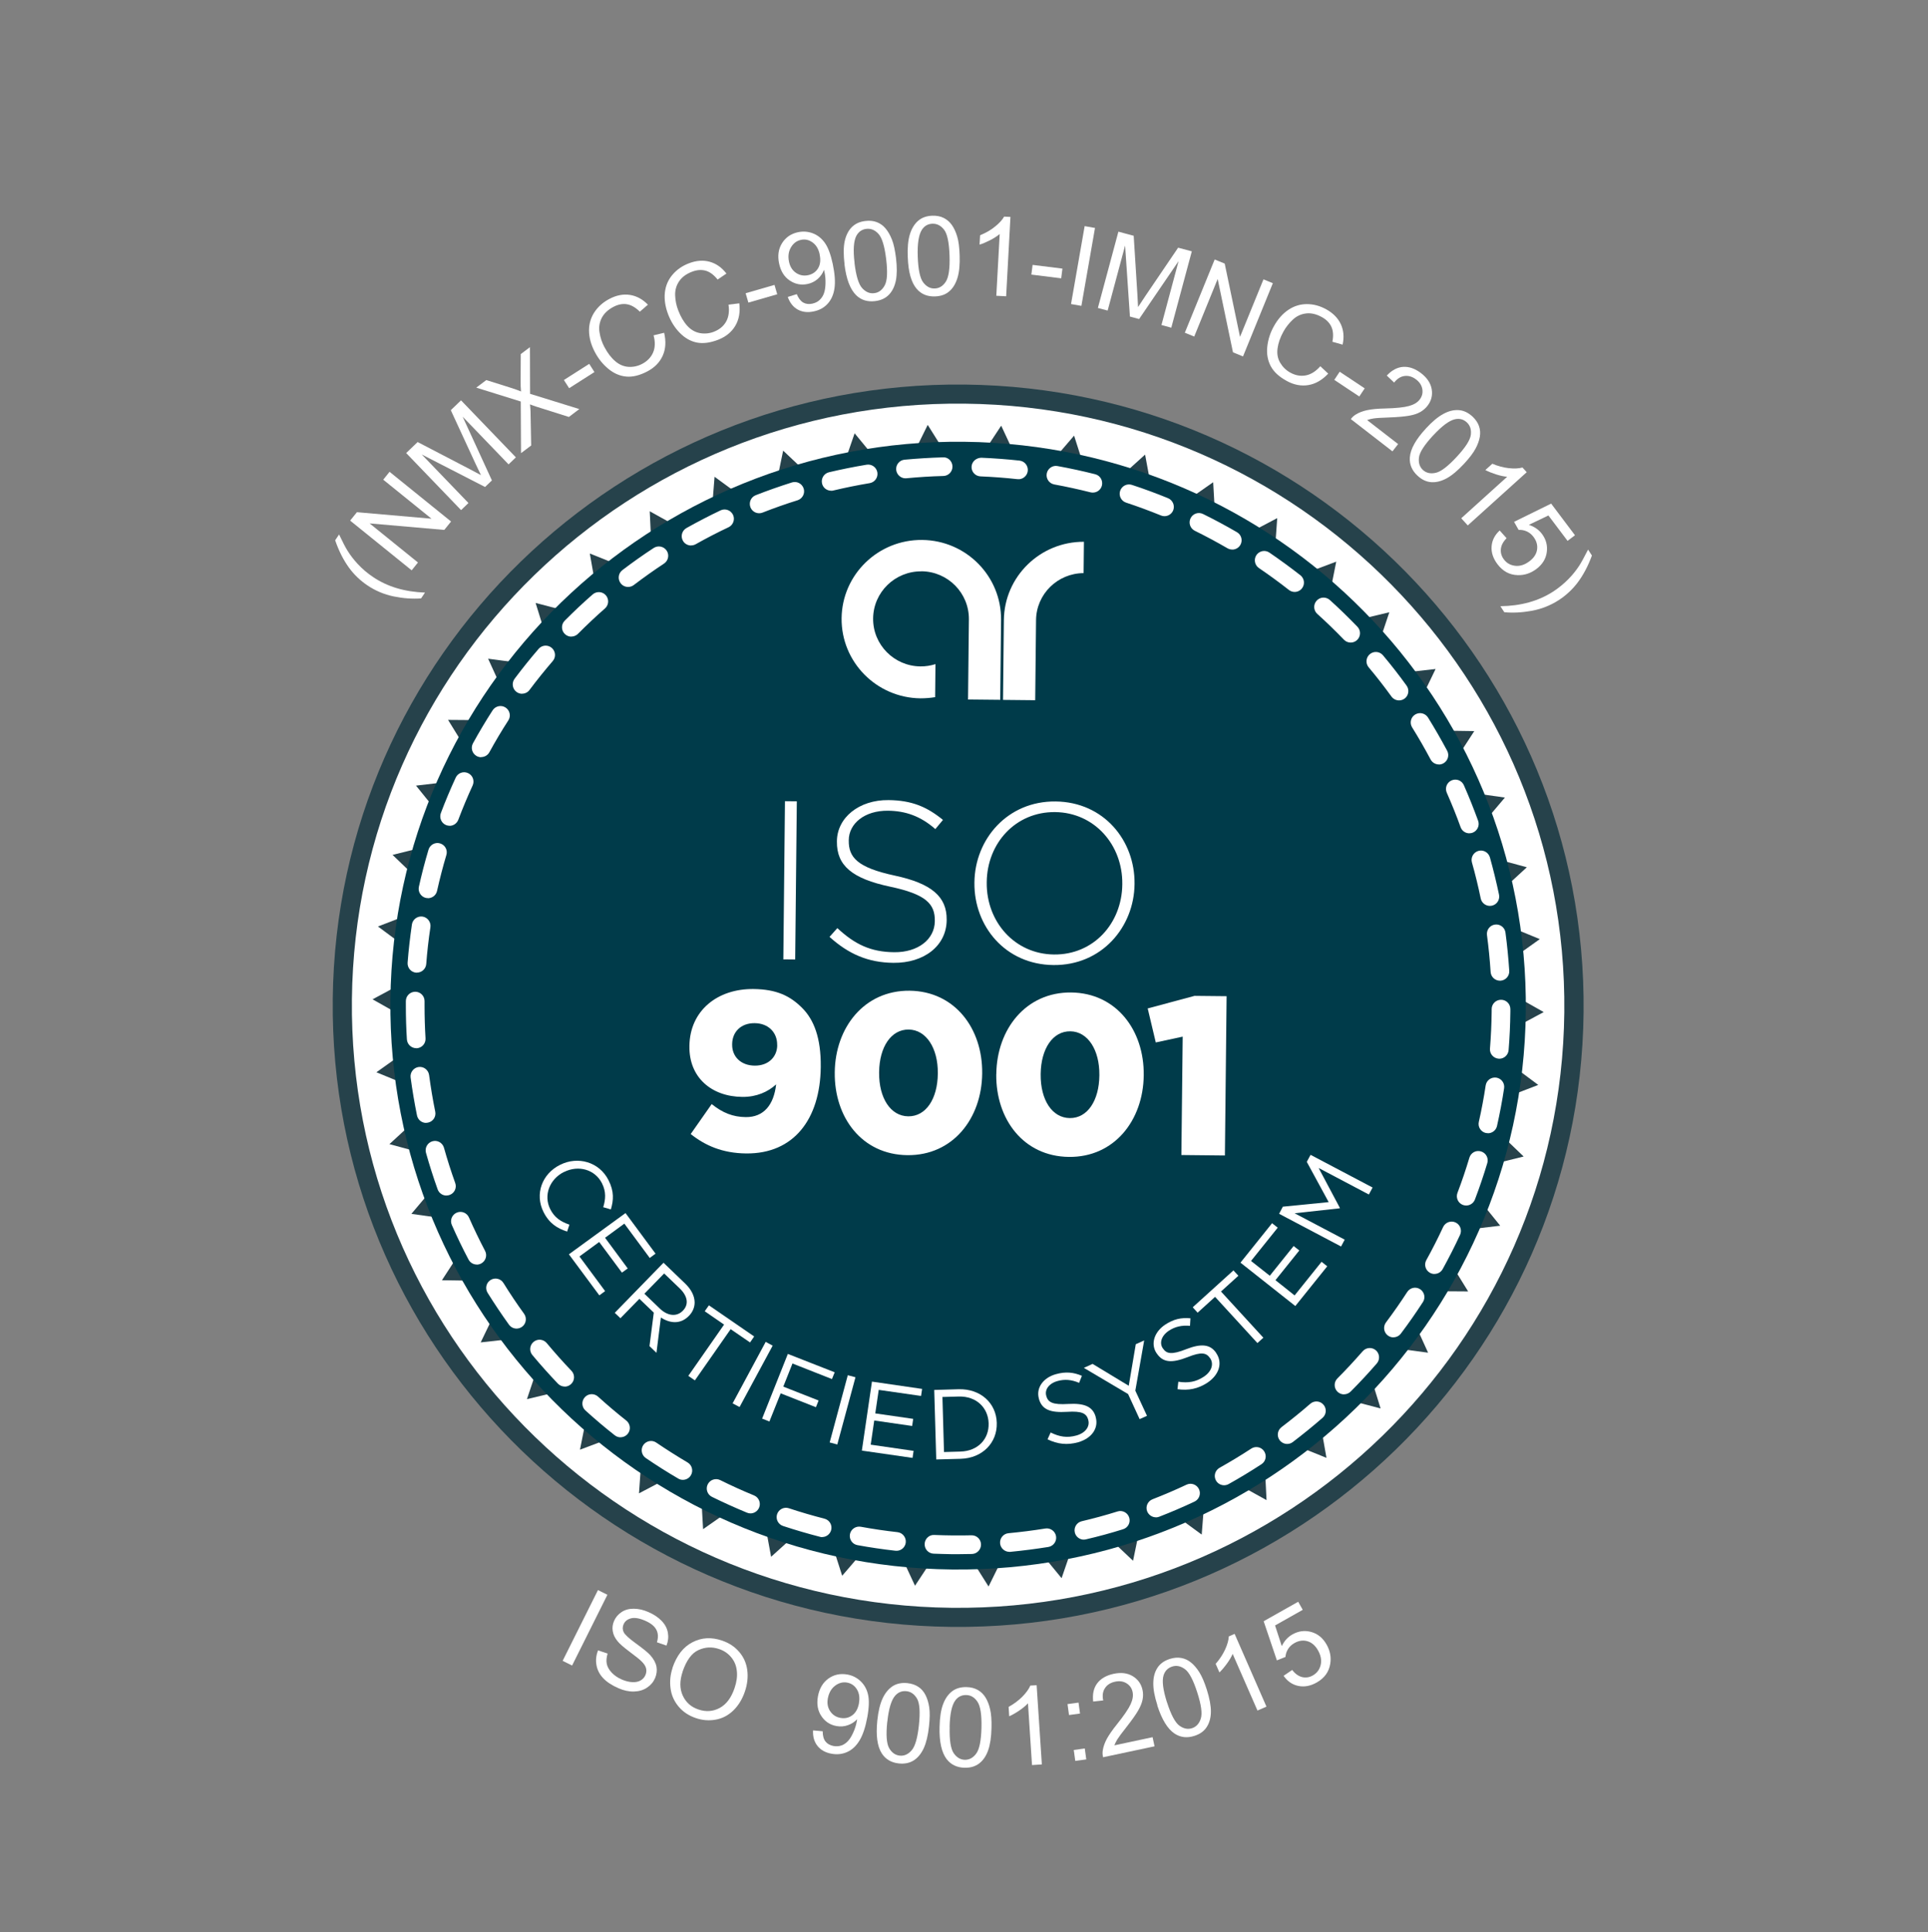
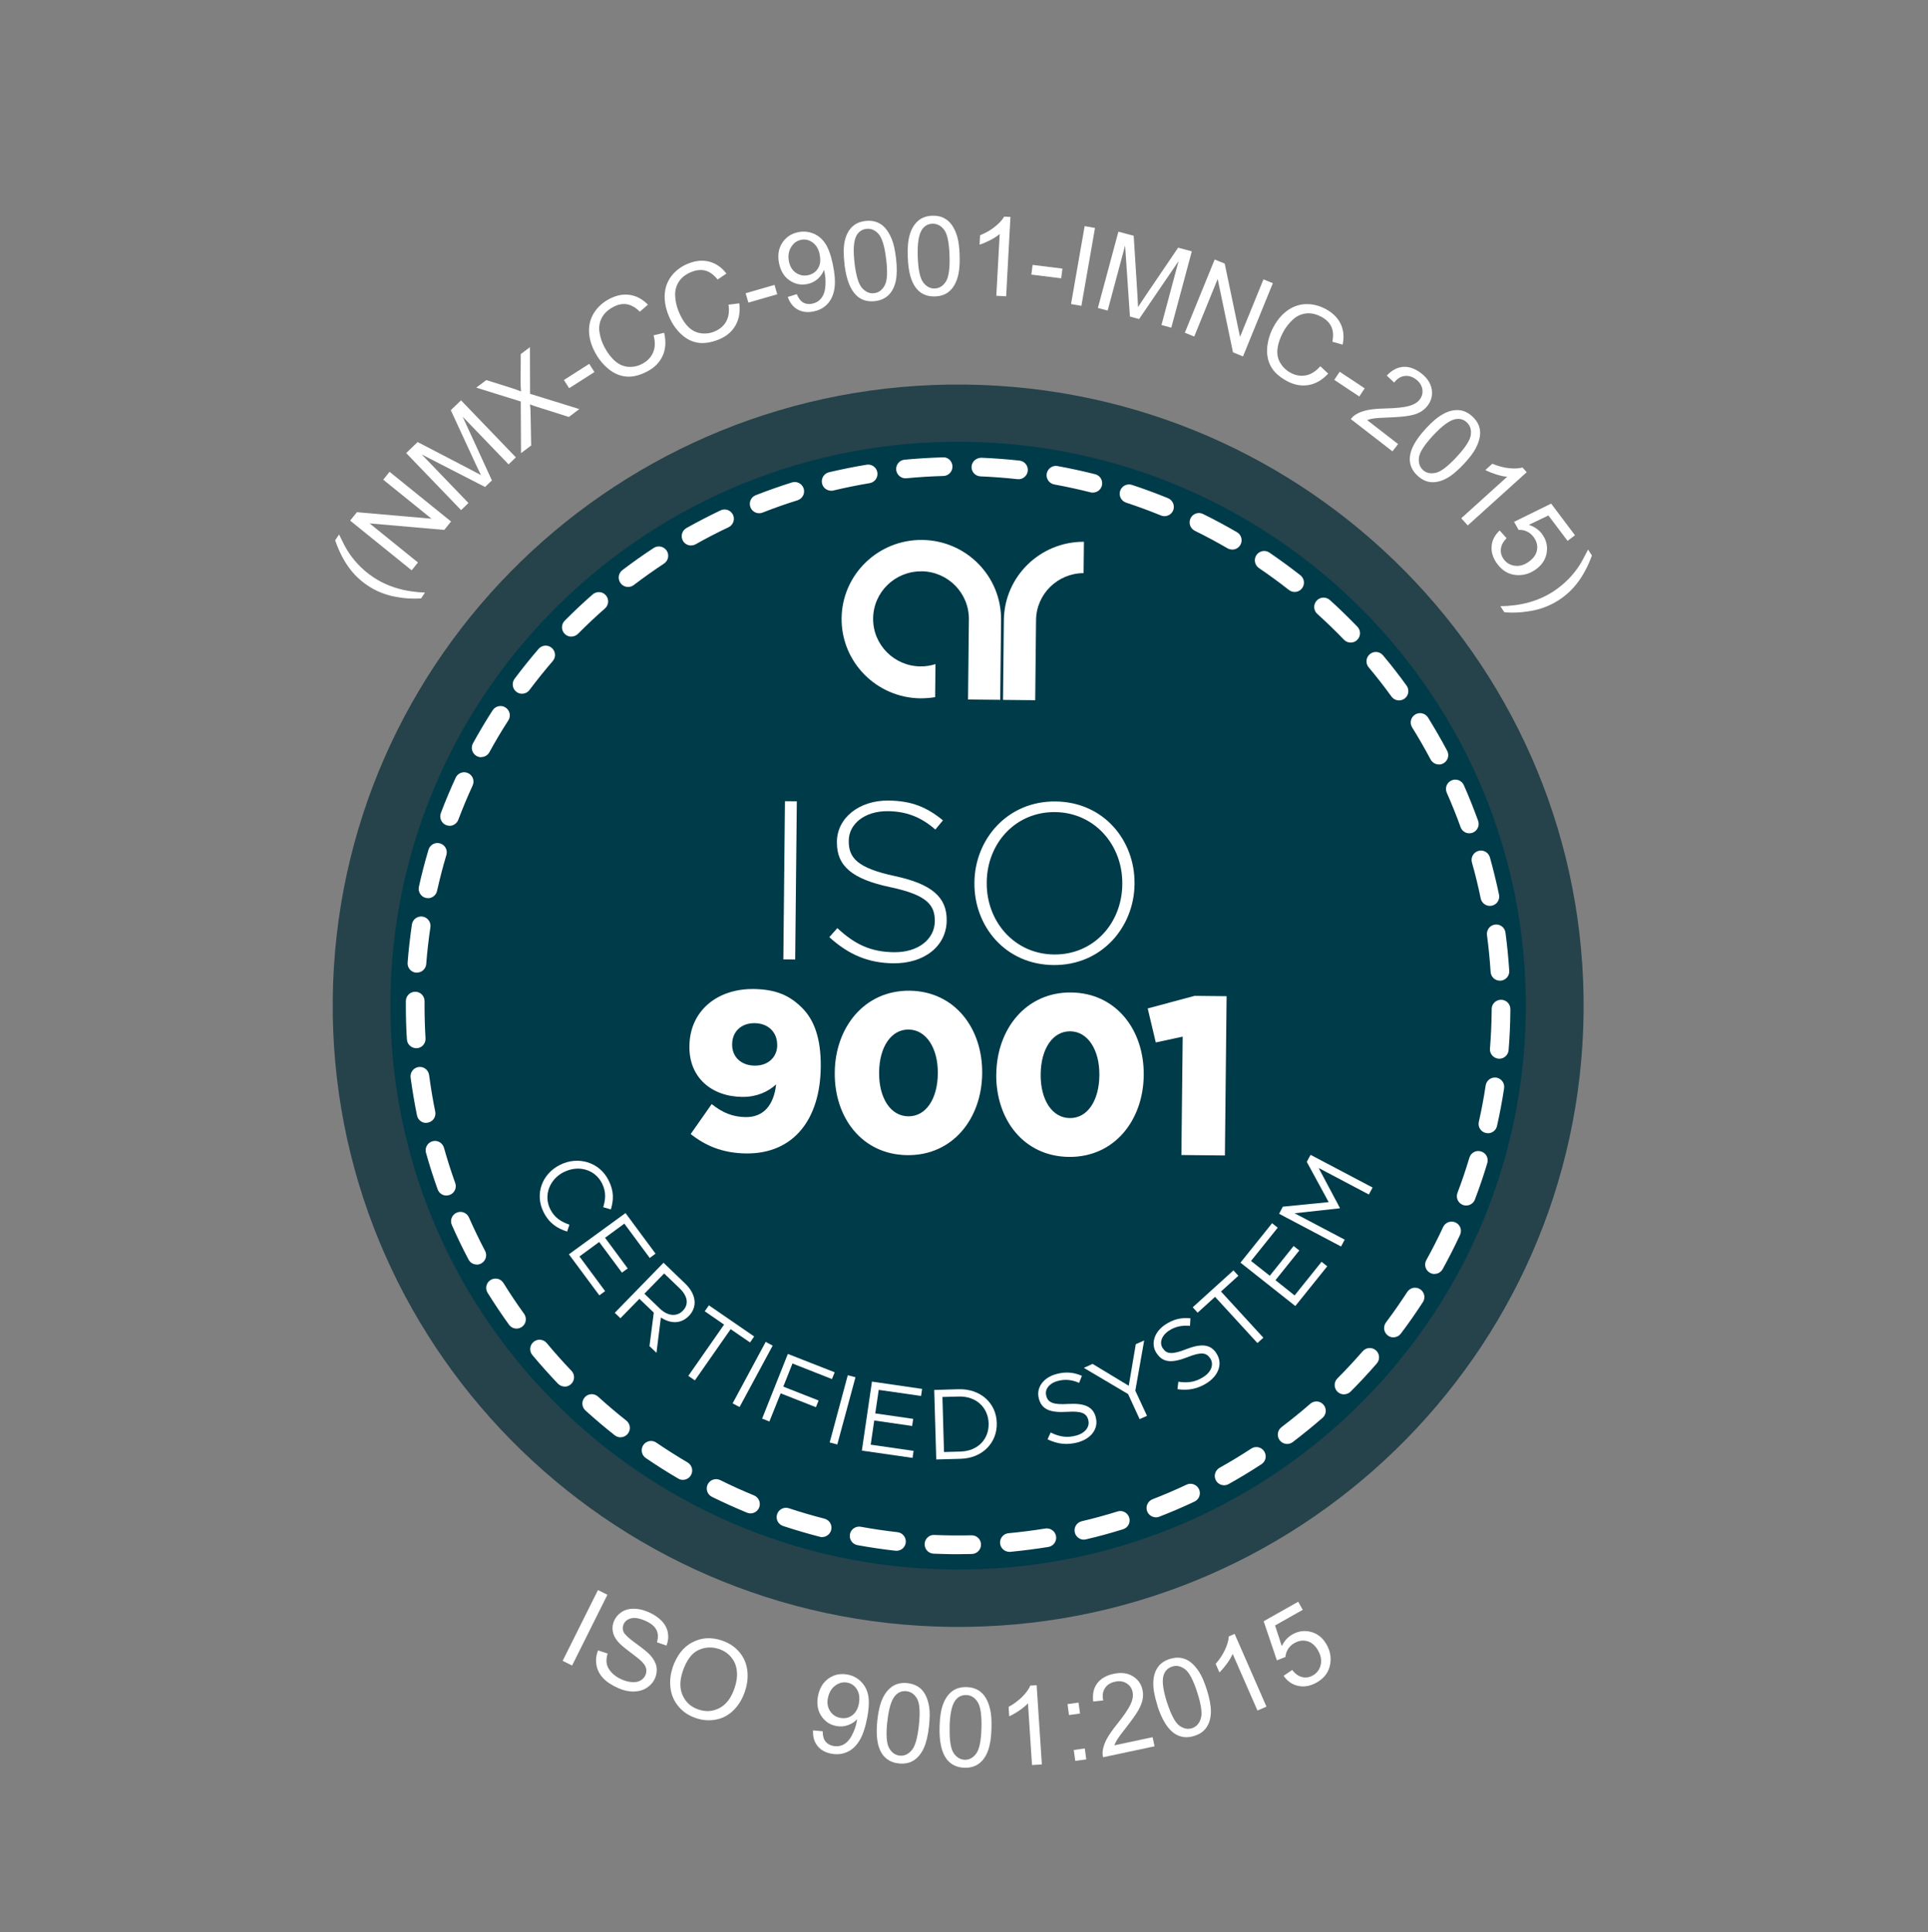
<svg xmlns="http://www.w3.org/2000/svg" id="Capa_1" viewBox="0 0 295.96 296.57">
  <rect x="0" y="0" width="295.96" height="296.57" fill="#808080" stroke="none" />
  <defs>
    <style>.cls-1{fill:#fff;}.cls-2{fill:#26424b;}.cls-3{fill:#003b4a;}</style>
  </defs>
  <path class="cls-2" d="M243.09,155.42c-.57,52.65-44.02,94.87-97.05,94.3-53.03-.58-95.54-43.74-94.96-96.39.57-52.66,44.02-94.88,97.04-94.3,53.03.58,95.54,43.74,94.97,96.39" />
-   <path class="cls-1" d="M240.13,155.39c-.56,51.04-42.67,91.96-94.06,91.4-51.39-.56-92.61-42.39-92.05-93.43.56-51.04,42.67-91.96,94.07-91.4,51.39.56,92.6,42.39,92.04,93.43" />
  <polygon class="cls-2" points="147.95 74.03 153.69 65.34 158.09 74.77 164.88 66.87 168.04 76.77 175.78 69.78 177.67 80 186.23 74.02 186.82 84.39 196.06 79.53 195.33 89.89 205.12 86.21 203.09 96.41 213.27 93.98 209.97 103.84 220.37 102.69 215.85 112.07 226.31 112.22 220.64 120.96 231.01 122.42 224.28 130.38 234.38 133.12 226.71 140.18 236.37 144.15 227.87 150.21 236.97 155.35 227.76 160.29 236.13 166.53 226.38 170.29 233.89 177.52 223.74 180.03 230.29 188.14 219.9 189.37 225.37 198.23 214.91 198.16 219.22 207.63 208.85 206.26 211.93 216.19 201.82 213.54 203.62 223.77 193.91 219.88 194.42 230.26 185.28 225.2 184.47 235.55 176.04 229.39 173.93 239.57 166.35 232.4 162.96 242.24 156.35 234.19 151.75 243.52 146.2 234.71 140.46 243.4 136.07 233.97 129.28 241.87 126.11 231.96 118.37 238.96 116.48 228.74 107.93 234.72 107.34 224.35 98.09 229.22 98.82 218.84 89.03 222.52 91.06 212.33 80.89 214.76 84.19 204.9 73.79 206.05 78.31 196.67 67.84 196.51 73.51 187.78 63.15 186.32 69.87 178.35 59.78 175.62 67.45 168.56 57.78 164.59 66.29 158.53 57.19 153.39 66.4 148.44 58.02 142.21 67.78 138.45 60.26 131.22 70.41 128.7 63.86 120.59 74.25 119.37 68.78 110.5 79.25 110.58 74.93 101.11 85.3 102.48 82.22 92.55 92.34 95.2 90.54 84.96 100.23 88.86 99.74 78.48 108.87 83.54 109.69 73.18 118.11 79.35 120.22 69.17 127.81 76.34 131.19 66.51 137.81 74.55 142.41 65.22 147.95 74.03" />
  <path class="cls-3" d="M234.22,155.32c-.52,47.8-39.96,86.12-88.09,85.59-48.13-.52-86.72-39.7-86.2-87.5.52-47.8,39.96-86.12,88.09-85.6,48.13.53,86.73,39.7,86.2,87.5" />
  <path class="cls-1" d="M147.11,238.56h-.96c-.95-.02-1.89-.04-2.84-.08-.79-.03-1.4-.7-1.37-1.5.03-.79.7-1.43,1.5-1.37.91.04,1.82.06,2.74.07h.92c.68,0,1.36,0,2.03-.02h.03c.78,0,1.42.62,1.43,1.4.02.79-.61,1.45-1.4,1.47-.7.02-1.4.02-2.1.03ZM154.95,238.2c-.73,0-1.36-.56-1.43-1.3-.07-.79.51-1.49,1.29-1.56,1.89-.18,3.79-.42,5.65-.72.77-.13,1.52.4,1.65,1.18.13.78-.4,1.52-1.18,1.65-1.93.31-3.89.56-5.84.75-.05,0-.09,0-.14,0ZM137.61,238.03c-.05,0-.11,0-.16,0-1.96-.22-3.92-.51-5.83-.86-.78-.14-1.29-.89-1.15-1.67.14-.78.9-1.29,1.67-1.15,1.85.34,3.74.62,5.63.83.79.09,1.35.8,1.27,1.59-.08.73-.7,1.27-1.42,1.27ZM166.38,236.33c-.65,0-1.24-.45-1.39-1.11-.18-.77.3-1.54,1.07-1.72,1.83-.43,3.68-.93,5.49-1.5.75-.24,1.56.19,1.79.94.24.76-.19,1.56-.94,1.79-1.88.59-3.79,1.11-5.69,1.55-.11.03-.22.04-.33.04ZM126.22,235.94c-.12,0-.24-.01-.36-.05-1.91-.49-3.81-1.05-5.66-1.66-.75-.25-1.16-1.06-.91-1.81.25-.75,1.06-1.16,1.81-.91,1.78.59,3.62,1.13,5.46,1.6.77.2,1.23.98,1.03,1.74-.17.65-.75,1.08-1.39,1.08ZM177.44,232.9c-.57,0-1.11-.35-1.34-.91-.29-.74.08-1.57.82-1.86,1.77-.69,3.53-1.44,5.22-2.24.71-.34,1.57-.03,1.91.69s.03,1.57-.69,1.91c-1.76.83-3.58,1.61-5.41,2.32-.17.07-.35.1-.52.1ZM115.22,232.3c-.18,0-.37-.03-.55-.11-1.82-.75-3.63-1.57-5.38-2.43-.71-.35-1-1.21-.65-1.92.35-.71,1.21-1,1.92-.65,1.69.84,3.43,1.63,5.19,2.35.73.3,1.08,1.14.78,1.87-.23.55-.76.89-1.33.89ZM187.91,227.98c-.5,0-.99-.26-1.25-.73-.39-.69-.14-1.56.55-1.95,1.64-.92,3.28-1.91,4.87-2.95.66-.43,1.55-.25,1.98.42s.25,1.55-.42,1.98c-1.64,1.07-3.33,2.1-5.04,3.05-.22.12-.46.18-.7.18ZM104.83,227.15c-.25,0-.5-.06-.72-.2-1.68-.98-3.35-2.04-4.98-3.15-.65-.45-.82-1.34-.38-1.99.45-.65,1.34-.83,1.99-.38,1.58,1.07,3.2,2.1,4.81,3.05.68.4.91,1.28.51,1.96-.27.46-.75.71-1.24.71ZM197.59,221.64c-.43,0-.86-.2-1.15-.57-.48-.63-.35-1.53.28-2.01,1.51-1.15,3-2.35,4.42-3.59.6-.52,1.5-.46,2.02.14.52.6.46,1.5-.14,2.02-1.47,1.28-3.01,2.53-4.57,3.72-.26.2-.56.29-.87.29ZM95.26,220.62c-.31,0-.62-.1-.89-.31-1.54-1.21-3.05-2.49-4.5-3.81-.59-.53-.63-1.44-.1-2.03.53-.59,1.44-.63,2.03-.1,1.4,1.27,2.86,2.51,4.34,3.68.62.49.73,1.39.24,2.01-.28.36-.7.55-1.13.55ZM206.31,214.03c-.37,0-.73-.14-1.01-.42-.56-.56-.56-1.47,0-2.03,1.33-1.33,2.63-2.74,3.88-4.17.52-.6,1.43-.66,2.02-.15.6.52.66,1.43.15,2.02-1.29,1.49-2.64,2.94-4.02,4.32-.28.28-.65.42-1.01.42ZM86.69,212.83c-.38,0-.75-.15-1.04-.44-1.36-1.43-2.68-2.9-3.93-4.4-.51-.61-.42-1.51.19-2.02.61-.51,1.51-.42,2.02.19,1.2,1.44,2.47,2.87,3.79,4.25.55.57.53,1.48-.05,2.03-.28.27-.63.4-.99.4ZM213.9,205.28c-.3,0-.6-.09-.86-.29-.63-.47-.76-1.37-.28-2.01,1.13-1.51,2.23-3.08,3.26-4.67.43-.66,1.31-.86,1.98-.42.66.43.86,1.32.42,1.98-1.07,1.65-2.2,3.27-3.38,4.83-.28.37-.71.57-1.15.57ZM79.29,203.93c-.44,0-.88-.21-1.16-.6-1.14-1.58-2.24-3.23-3.28-4.89-.42-.67-.21-1.56.46-1.97.68-.42,1.56-.21,1.97.46,1,1.61,2.06,3.2,3.17,4.73.46.64.32,1.54-.32,2-.25.18-.55.27-.84.27ZM220.2,195.55c-.23,0-.47-.06-.69-.18-.69-.38-.95-1.26-.56-1.95.92-1.66,1.79-3.37,2.58-5.08.34-.72,1.19-1.03,1.9-.7.72.33,1.03,1.18.7,1.9-.82,1.77-1.72,3.54-2.67,5.26-.26.47-.75.74-1.26.74ZM73.19,194.1c-.52,0-1.01-.28-1.27-.77-.92-1.74-1.78-3.52-2.56-5.3-.32-.72.01-1.57.74-1.89.73-.32,1.57.01,1.89.74.76,1.72,1.59,3.44,2.47,5.12.37.7.1,1.57-.6,1.94-.21.11-.44.17-.67.17ZM225.07,185.04c-.17,0-.34-.03-.51-.09-.74-.28-1.11-1.11-.83-1.85.68-1.78,1.29-3.59,1.83-5.4.23-.76,1.02-1.2,1.79-.96.76.23,1.19,1.03.96,1.79-.56,1.87-1.2,3.75-1.9,5.59-.22.57-.76.92-1.34.92ZM68.53,183.51c-.59,0-1.14-.36-1.35-.95-.66-1.84-1.26-3.73-1.79-5.61-.21-.76.23-1.55.99-1.77.76-.22,1.55.23,1.77.99.51,1.82,1.09,3.64,1.73,5.42.27.74-.12,1.57-.87,1.83-.16.06-.32.08-.48.08ZM228.41,173.94c-.1,0-.21-.01-.32-.03-.77-.17-1.26-.94-1.08-1.71.42-1.85.77-3.73,1.05-5.59.12-.78.84-1.31,1.63-1.2.78.12,1.32.85,1.2,1.63-.29,1.93-.66,3.88-1.09,5.79-.15.67-.74,1.12-1.4,1.12ZM65.41,172.36c-.67,0-1.26-.47-1.4-1.15-.39-1.92-.72-3.88-.98-5.82-.1-.78.45-1.5,1.23-1.61.78-.11,1.5.45,1.61,1.24.25,1.87.56,3.76.94,5.61.16.78-.34,1.53-1.12,1.69-.1.02-.19.03-.29.03ZM230.15,162.5s-.08,0-.12,0c-.79-.07-1.38-.76-1.31-1.55.15-1.87.24-3.78.26-5.68v-.38c0-.79.64-1.43,1.44-1.43s1.43.64,1.43,1.43v.42c-.02,1.96-.11,3.94-.27,5.88-.06.75-.69,1.32-1.43,1.32ZM63.89,160.89c-.75,0-1.38-.59-1.43-1.35-.11-1.72-.16-3.45-.16-5.16v-.73c.01-.79.65-1.42,1.44-1.42h.01c.79,0,1.43.65,1.42,1.45v.71c0,1.65.05,3.33.15,4.99.05.79-.55,1.47-1.34,1.52-.03,0-.06,0-.09,0ZM230.25,150.53c-.75,0-1.38-.58-1.43-1.34-.12-1.89-.31-3.79-.56-5.66-.1-.79.45-1.51,1.23-1.61.78-.11,1.51.44,1.61,1.23.26,1.94.45,3.91.58,5.86.05.79-.55,1.47-1.34,1.52-.03,0-.06,0-.09,0ZM64,149.3s-.08,0-.11,0c-.79-.06-1.38-.75-1.32-1.54.15-1.95.38-3.92.66-5.86.12-.78.85-1.32,1.63-1.21.78.12,1.32.85,1.21,1.63-.28,1.87-.5,3.77-.64,5.65-.06.75-.69,1.32-1.43,1.32ZM228.7,139.05c-.66,0-1.26-.47-1.4-1.14-.38-1.84-.83-3.7-1.35-5.53-.21-.76.23-1.55.99-1.77.75-.22,1.55.23,1.77.99.53,1.9,1,3.82,1.4,5.73.16.78-.34,1.53-1.11,1.69-.1.02-.2.03-.29.03ZM65.7,137.86c-.1,0-.21-.01-.31-.03-.77-.17-1.26-.94-1.09-1.71.42-1.91.92-3.83,1.48-5.7.23-.76,1.03-1.19,1.78-.96.76.23,1.19,1.02.96,1.78-.54,1.81-1.02,3.67-1.43,5.51-.15.67-.74,1.12-1.4,1.12ZM225.56,127.91c-.59,0-1.14-.36-1.35-.95-.64-1.78-1.36-3.56-2.12-5.28-.32-.72,0-1.57.73-1.89.72-.32,1.57,0,1.89.73.79,1.78,1.52,3.62,2.19,5.46.27.74-.12,1.57-.86,1.84-.16.06-.33.08-.49.08ZM69.02,126.75c-.17,0-.34-.03-.51-.09-.74-.28-1.11-1.11-.84-1.85.69-1.83,1.46-3.66,2.28-5.44.33-.72,1.18-1.04,1.9-.7.72.33,1.03,1.18.7,1.9-.79,1.72-1.53,3.49-2.2,5.26-.22.57-.76.93-1.34.93ZM220.88,117.34c-.52,0-1.01-.28-1.27-.76-.89-1.67-1.84-3.33-2.84-4.93-.42-.67-.21-1.56.46-1.97.68-.42,1.56-.21,1.98.46,1.03,1.66,2.02,3.38,2.94,5.1.37.7.1,1.57-.6,1.94-.21.11-.44.17-.67.17ZM73.86,116.23c-.23,0-.47-.06-.69-.18-.69-.38-.95-1.25-.57-1.95.94-1.71,1.95-3.41,3.02-5.07.43-.66,1.32-.86,1.98-.43.67.43.86,1.32.43,1.98-1.03,1.59-2.01,3.24-2.91,4.89-.26.47-.75.74-1.26.74ZM214.76,107.51c-.44,0-.88-.21-1.16-.59-1.11-1.53-2.28-3.04-3.5-4.49-.51-.61-.43-1.51.18-2.02.61-.51,1.51-.43,2.02.18,1.26,1.5,2.48,3.07,3.62,4.65.46.64.32,1.54-.32,2-.25.18-.55.27-.84.27ZM80.14,106.49c-.3,0-.6-.09-.86-.29-.63-.47-.76-1.37-.29-2.01,1.18-1.57,2.42-3.12,3.69-4.59.51-.6,1.42-.67,2.02-.15.6.52.67,1.42.15,2.02-1.23,1.43-2.43,2.92-3.57,4.44-.28.38-.71.57-1.15.57ZM207.33,98.63c-.38,0-.75-.15-1.03-.44-1.32-1.37-2.69-2.7-4.09-3.96-.59-.53-.63-1.44-.1-2.03.53-.59,1.44-.63,2.03-.1,1.45,1.31,2.87,2.69,4.23,4.1.55.57.53,1.48-.04,2.03-.28.27-.64.4-.99.4ZM87.7,97.72c-.37,0-.73-.14-1.01-.42-.56-.56-.56-1.47,0-2.03,1.38-1.39,2.82-2.75,4.29-4.03.6-.52,1.5-.46,2.02.13.52.6.46,1.5-.13,2.02-1.42,1.24-2.81,2.56-4.15,3.9-.28.28-.65.42-1.02.42ZM198.74,90.86c-.31,0-.62-.1-.89-.31-1.49-1.17-3.04-2.3-4.6-3.36-.65-.44-.82-1.34-.38-1.99.45-.65,1.33-.83,1.99-.38,1.61,1.1,3.21,2.27,4.76,3.48.62.49.73,1.39.24,2.01-.28.36-.7.55-1.13.55ZM96.41,90.09c-.43,0-.86-.19-1.14-.57-.48-.63-.36-1.53.27-2.01,1.55-1.18,3.17-2.33,4.81-3.4.66-.43,1.55-.25,1.99.41.44.66.25,1.55-.41,1.99-1.58,1.04-3.14,2.15-4.64,3.29-.26.2-.56.29-.87.29ZM189.15,84.35c-.24,0-.49-.06-.72-.19-1.64-.95-3.33-1.86-5.02-2.69-.71-.35-1-1.21-.65-1.92.35-.71,1.2-1.01,1.92-.65,1.75.86,3.5,1.8,5.2,2.79.69.4.92,1.28.52,1.96-.27.46-.75.71-1.24.71ZM106.08,83.73c-.5,0-.99-.26-1.25-.73-.39-.69-.14-1.56.55-1.95,1.71-.96,3.47-1.87,5.23-2.71.72-.34,1.57-.03,1.91.68s.03,1.57-.68,1.91c-1.7.8-3.4,1.68-5.05,2.61-.22.12-.46.18-.7.18ZM178.75,79.23c-.18,0-.36-.03-.54-.11-1.75-.71-3.55-1.38-5.35-1.97-.75-.25-1.16-1.06-.91-1.81.25-.75,1.05-1.16,1.81-.91,1.87.61,3.73,1.3,5.54,2.04.73.3,1.08,1.14.79,1.87-.23.55-.76.89-1.33.89ZM116.53,78.78c-.57,0-1.11-.35-1.33-.91-.29-.74.07-1.57.81-1.86,1.82-.71,3.69-1.37,5.56-1.96.76-.24,1.56.19,1.8.94s-.19,1.56-.94,1.8c-1.81.56-3.61,1.2-5.37,1.89-.17.07-.35.1-.52.1ZM167.75,75.61c-.12,0-.24-.01-.35-.04-1.83-.46-3.7-.87-5.56-1.21-.78-.14-1.3-.89-1.16-1.67.14-.78.91-1.31,1.67-1.15,1.92.35,3.86.77,5.76,1.25.77.19,1.23.97,1.04,1.74-.16.65-.75,1.08-1.39,1.08ZM127.58,75.32c-.65,0-1.24-.44-1.39-1.1-.18-.77.29-1.54,1.06-1.73,1.91-.45,3.85-.84,5.78-1.16.78-.13,1.52.4,1.65,1.18.13.78-.4,1.52-1.18,1.65-1.86.31-3.74.69-5.58,1.13-.11.03-.22.04-.33.04ZM156.35,73.55c-.05,0-.11,0-.16,0-1.87-.21-3.78-.35-5.68-.43-.79-.03-1.41-.7-1.37-1.49s.72-1.35,1.49-1.37c1.96.08,3.94.23,5.87.44.79.09,1.35.79,1.27,1.58-.08.73-.7,1.28-1.42,1.28ZM139,73.42c-.73,0-1.35-.56-1.43-1.3-.07-.79.5-1.49,1.29-1.56,1.94-.18,3.92-.3,5.88-.36.8-.06,1.45.6,1.47,1.39.02.79-.6,1.45-1.39,1.47-1.9.05-3.81.17-5.68.35-.05,0-.09,0-.14,0Z" />
  <rect class="cls-1" x="109.14" y="134.23" width="24.28" height="1.82" transform="translate(-15.1 255.01) rotate(-89.41)" />
-   <path class="cls-1" d="M127.34,143.8l1.2-1.34c2.67,2.49,5.13,3.67,8.72,3.7,3.67.04,6.21-1.98,6.24-4.75v-.07c.03-2.57-1.32-4.07-6.86-5.24-5.85-1.24-8.21-3.25-8.17-6.92v-.07c.04-3.61,3.39-6.35,7.93-6.3,3.56.04,5.89,1.03,8.35,3.04l-1.17,1.41c-2.28-2-4.58-2.79-7.27-2.82-3.6-.04-6,1.98-6.02,4.51v.06c-.03,2.57,1.28,4.15,7.07,5.39,5.65,1.21,8,3.24,7.96,6.78v.07c-.04,3.92-3.46,6.59-8.18,6.54-3.91-.04-6.9-1.36-9.81-3.99" />
+   <path class="cls-1" d="M127.34,143.8l1.2-1.34c2.67,2.49,5.13,3.67,8.72,3.7,3.67.04,6.21-1.98,6.24-4.75c.03-2.57-1.32-4.07-6.86-5.24-5.85-1.24-8.21-3.25-8.17-6.92v-.07c.04-3.61,3.39-6.35,7.93-6.3,3.56.04,5.89,1.03,8.35,3.04l-1.17,1.41c-2.28-2-4.58-2.79-7.27-2.82-3.6-.04-6,1.98-6.02,4.51v.06c-.03,2.57,1.28,4.15,7.07,5.39,5.65,1.21,8,3.24,7.96,6.78v.07c-.04,3.92-3.46,6.59-8.18,6.54-3.91-.04-6.9-1.36-9.81-3.99" />
  <path class="cls-1" d="M149.58,135.51v-.07c.07-6.62,5.06-12.5,12.46-12.42,7.4.08,12.19,5.99,12.12,12.62t0,.07c-.07,6.62-5.06,12.5-12.46,12.42-7.41-.08-12.19-5.99-12.12-12.62M172.28,135.76v-.07c.07-6-4.28-10.98-10.32-11.04-6.04-.06-10.43,4.75-10.49,10.75v.07c-.07,6,4.28,10.98,10.32,11.04,6.04.07,10.42-4.74,10.49-10.74" />
  <path class="cls-1" d="M106.02,174.08l3.23-4.61c1.66,1.34,3.26,1.98,5.22,2,2.79.03,4.32-1.9,4.67-5.02-1.27,1.16-3.02,1.94-5.19,1.92-4.75-.05-8.18-3-8.12-7.75v-.07c.06-5.38,4.25-8.8,9.84-8.74,3.56.04,5.65,1.07,7.48,2.92,1.76,1.76,2.89,4.55,2.84,9.02v.07c-.09,7.94-4.13,13.31-11.46,13.23-3.63-.04-6.27-1.21-8.49-2.97M119.3,160.45v-.07c.02-1.87-1.32-3.31-3.45-3.33-2.13-.02-3.44,1.35-3.46,3.22v.07c-.02,1.84,1.33,3.21,3.46,3.23,2.13.02,3.44-1.36,3.46-3.12" />
  <path class="cls-1" d="M128.14,164.64v-.07c.08-6.87,4.54-12.57,11.49-12.5,6.95.08,11.22,5.81,11.14,12.68v.06c-.08,6.87-4.5,12.58-11.49,12.5-6.99-.08-11.22-5.81-11.14-12.68M143.96,164.81v-.07c.04-3.85-1.78-6.68-4.47-6.71s-4.5,2.66-4.54,6.54v.07c-.04,3.89,1.75,6.68,4.47,6.71,2.73.03,4.5-2.69,4.54-6.54" />
  <path class="cls-1" d="M152.94,164.91v-.07c.08-6.87,4.54-12.57,11.49-12.5,6.95.08,11.22,5.81,11.14,12.68v.06c-.08,6.87-4.51,12.58-11.49,12.5-6.99-.08-11.22-5.81-11.15-12.68M168.76,165.08v-.07c.04-3.85-1.77-6.68-4.46-6.71s-4.5,2.66-4.55,6.54v.07c-.04,3.89,1.74,6.68,4.47,6.71,2.72.03,4.5-2.69,4.54-6.54" />
  <polygon class="cls-1" points="181.55 159.12 177.42 160.01 176.18 154.79 183.37 152.86 188.29 152.91 188.03 177.36 181.35 177.29 181.55 159.12" />
  <path class="cls-1" d="M141.46,87.69c4.06.04,7.31,3.35,7.27,7.38l-.13,12.3,4.94.05.13-12.25c.07-6.72-5.35-12.22-12.11-12.29-6.76-.07-12.3,5.31-12.37,12.02-.07,6.71,5.35,12.21,12.1,12.29.77,0,1.53-.06,2.26-.18l.05-5.07c-.73.23-1.5.36-2.31.35-4.05-.04-7.31-3.35-7.26-7.37.04-4.03,3.37-7.26,7.42-7.22" />
  <path class="cls-1" d="M166.39,83.16c-6.72-.03-12.22,5.33-12.29,12.02l-.13,12.25,4.94.05.13-12.3c.04-3.99,3.3-7.19,7.3-7.21l.05-4.81Z" />
  <path class="cls-1" d="M85.96,178.81l.03-.02c2.72-1.36,6-.45,7.42,2.36.88,1.73.78,3.08.36,4.49l-1.17-.34c.36-1.19.47-2.36-.19-3.67-1.07-2.12-3.6-2.84-5.81-1.74h-.03c-2.22,1.12-3.16,3.59-2.11,5.7.66,1.31,1.61,1.92,2.95,2.39l-.35,1.06c-1.52-.49-2.74-1.25-3.62-2.99-1.39-2.76-.23-5.88,2.53-7.25" />
  <polygon class="cls-1" points="96.02 186.2 100.63 192.43 99.74 193.09 95.84 187.82 92.88 189.99 96.36 194.7 95.47 195.34 91.98 190.64 88.95 192.86 92.89 198.18 92 198.83 87.33 192.53 96.02 186.2" />
  <path class="cls-1" d="M101.86,193.83l3.32,3.19c.95.91,1.44,1.93,1.45,2.87.01.73-.28,1.49-.88,2.09l-.02.02c-1.24,1.27-2.85,1.17-4.28.23l-.68,5.42-1.07-1.03.66-5.14-.02-.02-2.19-2.1-2.91,2.98-.87-.83,7.48-7.68ZM101.29,200.86c1.16,1.12,2.56,1.32,3.53.33l.02-.02c.92-.95.74-2.21-.5-3.41l-2.39-2.29-3.03,3.11,2.37,2.28Z" />
  <polygon class="cls-1" points="111.15 203.32 108.18 201.27 108.82 200.36 115.77 205.14 115.14 206.06 112.16 204.02 106.67 211.88 105.66 211.19 111.15 203.32" />
  <polygon class="cls-1" points="117.54 205.97 118.61 206.55 113.53 215.97 112.46 215.41 117.54 205.97" />
  <polygon class="cls-1" points="120.94 207.82 128.13 210.64 127.71 211.68 121.65 209.29 120.24 212.84 125.66 214.97 125.25 216 119.84 213.87 118.11 218.19 116.99 217.75 120.94 207.82" />
  <polygon class="cls-1" points="130.14 211.09 131.32 211.4 128.53 221.72 127.36 221.41 130.14 211.09" />
  <polygon class="cls-1" points="133.85 212.07 141.55 213.19 141.39 214.27 134.89 213.34 134.36 216.95 140.18 217.79 140.02 218.88 134.2 218.04 133.66 221.75 140.24 222.7 140.08 223.78 132.3 222.66 133.85 212.07" />
  <path class="cls-1" d="M143.42,213.35l3.73-.11c3.38-.09,5.78,2.14,5.86,5.15v.03c.09,3.01-2.18,5.41-5.56,5.5l-3.73.1-.31-10.67ZM147.43,222.81c2.72-.08,4.4-1.95,4.33-4.32v-.03c-.07-2.36-1.86-4.17-4.58-4.1l-2.51.07.24,8.45,2.52-.07Z" />
  <path class="cls-1" d="M160.8,220.94l.48-1.06c1.36.67,2.53.86,3.96.46,1.39-.39,2.1-1.38,1.81-2.39v-.04c-.28-.95-.95-1.35-3.25-1.2-2.53.15-3.84-.31-4.32-1.99v-.03c-.47-1.62.63-3.21,2.6-3.76,1.51-.42,2.71-.3,4,.25l-.43,1.08c-1.18-.51-2.24-.58-3.31-.28-1.35.37-2,1.35-1.73,2.27v.03c.28.97.97,1.37,3.38,1.22,2.45-.14,3.75.39,4.2,1.96v.03c.51,1.76-.65,3.32-2.7,3.89-1.64.46-3.15.3-4.7-.46" />
  <polygon class="cls-1" points="173.17 213.98 166.38 209.96 167.72 209.35 173.27 212.71 174.35 206.33 175.64 205.75 174.28 213.46 176.07 217.32 174.94 217.83 173.17 213.98" />
  <path class="cls-1" d="M180.75,213.24l.13-1.15c1.49.22,2.67.05,3.91-.77,1.2-.79,1.57-1.95.98-2.83l-.02-.02c-.56-.83-1.32-1.01-3.46-.15-2.36.91-3.75.88-4.73-.59l-.02-.02c-.94-1.4-.38-3.25,1.32-4.38,1.3-.86,2.48-1.11,3.88-.98l-.07,1.16c-1.28-.12-2.31.14-3.23.74-1.17.77-1.49,1.9-.95,2.7l.02.02c.56.84,1.34,1.01,3.59.12,2.28-.89,3.69-.77,4.6.59v.02c1.04,1.52.42,3.36-1.36,4.54-1.42.93-2.9,1.24-4.61.99" />
  <polygon class="cls-1" points="186.52 199.06 183.84 201.49 183.09 200.66 189.34 195 190.1 195.82 187.43 198.24 193.93 205.33 193.02 206.15 186.52 199.06" />
  <polygon class="cls-1" points="190.42 193.81 195.27 187.76 196.14 188.44 192.04 193.55 194.92 195.82 198.58 191.26 199.45 191.94 195.79 196.5 198.73 198.84 202.87 193.68 203.74 194.37 198.84 200.47 190.42 193.81" />
  <polygon class="cls-1" points="196.35 186.31 196.92 185.22 203.96 184.52 200.6 178.34 201.18 177.26 210.7 182.28 210.13 183.35 202.42 179.28 205.68 185.41 205.65 185.47 198.73 186.23 206.42 190.28 205.86 191.33 196.35 186.31" />
  <path class="cls-1" d="M86.37,254.93l5.42-10.86,1.45.72-5.42,10.86-1.45-.72Z" />
  <path class="cls-1" d="M91.82,253.33l1.45.48c-.17.59-.22,1.11-.13,1.57.09.46.34.91.76,1.36.42.44.94.8,1.58,1.07.57.24,1.1.37,1.61.39.51.02.93-.07,1.26-.27.34-.2.58-.47.73-.82.15-.35.18-.7.09-1.05-.09-.35-.33-.71-.73-1.09-.25-.25-.84-.72-1.76-1.41s-1.55-1.23-1.87-1.63c-.42-.51-.67-1.03-.75-1.56-.09-.53-.02-1.05.2-1.56.24-.56.63-1.02,1.16-1.37.53-.35,1.16-.52,1.89-.51.73.01,1.47.18,2.22.51.83.36,1.51.81,2.03,1.35.52.54.84,1.14.96,1.81.12.66.05,1.33-.21,1.99l-1.47-.51c.23-.74.2-1.38-.09-1.93-.29-.55-.86-1.01-1.72-1.38-.9-.39-1.62-.51-2.18-.36-.55.15-.93.45-1.13.92-.17.4-.17.79.01,1.18.17.38.81.97,1.9,1.76,1.09.79,1.82,1.38,2.18,1.78.52.58.84,1.17.96,1.76.11.59.04,1.19-.22,1.79-.26.59-.67,1.08-1.24,1.45-.57.38-1.24.57-2,.59-.77.02-1.55-.15-2.35-.5-1.02-.44-1.8-.95-2.36-1.54-.56-.59-.91-1.26-1.04-2.02-.14-.76-.05-1.52.25-2.27Z" />
  <path class="cls-1" d="M103.22,256.03c.65-1.91,1.67-3.23,3.07-3.95,1.4-.73,2.91-.82,4.55-.26,1.07.36,1.95.94,2.63,1.74.69.8,1.1,1.73,1.24,2.79.14,1.06.02,2.17-.37,3.31-.4,1.17-.99,2.13-1.77,2.89-.79.76-1.69,1.23-2.72,1.41s-2.05.1-3.05-.25c-1.09-.37-1.97-.96-2.65-1.78-.68-.82-1.09-1.75-1.22-2.8-.14-1.06-.03-2.09.31-3.1ZM104.79,256.59c-.47,1.39-.47,2.6.01,3.66.48,1.05,1.28,1.77,2.42,2.15,1.15.39,2.24.31,3.26-.24,1.02-.55,1.78-1.57,2.28-3.05.32-.94.44-1.8.35-2.61-.08-.81-.36-1.5-.85-2.1-.48-.59-1.1-1.02-1.87-1.28-1.09-.37-2.14-.32-3.18.16-1.03.47-1.84,1.58-2.43,3.31Z" />
  <path class="cls-1" d="M124.85,265.61l1.44.13c0,.68.14,1.21.43,1.57.28.36.69.59,1.22.69.45.08.87.05,1.25-.09.38-.14.71-.37.99-.68.28-.3.55-.74.8-1.3.26-.56.44-1.14.55-1.75.01-.06.03-.16.04-.29-.38.42-.85.72-1.42.92-.57.2-1.15.24-1.74.13-1-.18-1.77-.69-2.33-1.54-.56-.84-.73-1.85-.52-3.02.22-1.21.76-2.12,1.61-2.73.85-.61,1.82-.81,2.9-.62.78.14,1.46.48,2.03,1.02.57.54.96,1.22,1.15,2.06.19.83.16,1.98-.11,3.45-.28,1.52-.67,2.71-1.17,3.55-.5.84-1.12,1.44-1.87,1.79-.75.35-1.56.45-2.45.29-.94-.17-1.66-.57-2.16-1.2-.5-.63-.73-1.42-.68-2.39ZM131.85,261.44c.15-.84.05-1.55-.31-2.13-.36-.58-.86-.92-1.49-1.04-.66-.12-1.28.04-1.86.48-.58.44-.95,1.09-1.11,1.94-.14.76-.02,1.42.36,1.98.38.56.9.9,1.58,1.02.68.12,1.29-.01,1.82-.41s.87-1.01,1.02-1.86Z" />
  <path class="cls-1" d="M134.67,264.11c.15-1.43.42-2.56.81-3.4s.9-1.46,1.53-1.88c.63-.41,1.39-.57,2.28-.48.65.07,1.21.26,1.68.57.47.31.83.73,1.1,1.26.27.53.46,1.15.57,1.88.11.72.1,1.69-.03,2.88-.15,1.42-.42,2.54-.8,3.38-.39.84-.89,1.47-1.53,1.88-.63.41-1.4.57-2.29.48-1.17-.12-2.05-.64-2.63-1.54-.7-1.09-.92-2.77-.69-5.03ZM136.2,264.28c-.21,1.98-.11,3.33.28,4.03.4.71.94,1.09,1.63,1.17.69.07,1.3-.2,1.83-.81.54-.61.91-1.9,1.12-3.88.21-1.99.12-3.33-.28-4.04-.4-.7-.95-1.09-1.64-1.16-.69-.07-1.26.16-1.73.69-.59.68-.99,2.01-1.2,3.99Z" />
  <path class="cls-1" d="M144.23,265.06c.03-1.44.21-2.59.53-3.45s.78-1.53,1.37-1.99c.6-.46,1.34-.68,2.23-.66.66.01,1.23.16,1.72.43.49.27.89.66,1.2,1.16.31.5.55,1.11.71,1.82.17.71.24,1.67.21,2.87-.03,1.42-.21,2.57-.52,3.44s-.77,1.54-1.37,2c-.6.46-1.35.68-2.24.66-1.18-.03-2.09-.47-2.75-1.32-.78-1.03-1.15-2.68-1.09-4.96ZM145.78,265.1c-.05,1.99.16,3.32.61,3.99.46.67,1.03,1.01,1.71,1.03.69.01,1.28-.3,1.76-.96.48-.65.75-1.97.8-3.96.05-2-.16-3.33-.62-4-.45-.67-1.03-1.01-1.73-1.02-.69-.01-1.25.26-1.67.83-.53.73-.83,2.09-.87,4.08Z" />
  <path class="cls-1" d="M159.92,270.83l-1.5.1-.62-9.48c-.34.37-.79.74-1.35,1.12-.56.38-1.07.67-1.53.87l-.09-1.44c.81-.45,1.51-.97,2.1-1.56.59-.6,1-1.17,1.23-1.71l.97-.06.8,12.16Z" />
  <path class="cls-1" d="M164.1,263.25l-.23-1.68,1.69-.23.23,1.68-1.69.23ZM165.06,270.29l-.23-1.68,1.69-.23.23,1.68-1.69.23Z" />
  <path class="cls-1" d="M176.93,266.65l.3,1.4-7.9,1.68c-.09-.35-.1-.7-.05-1.05.09-.58.3-1.17.63-1.79.34-.61.85-1.35,1.54-2.21,1.07-1.33,1.77-2.36,2.1-3.07.33-.71.43-1.35.31-1.9-.12-.58-.43-1.02-.93-1.33-.5-.31-1.08-.39-1.75-.25-.71.15-1.23.48-1.56.99-.34.51-.43,1.14-.27,1.89l-1.54.17c-.13-1.14.07-2.07.62-2.8.55-.73,1.4-1.22,2.53-1.46,1.15-.24,2.12-.12,2.93.37.8.49,1.31,1.2,1.5,2.14.1.48.1.96,0,1.46-.1.5-.32,1.05-.67,1.66-.35.61-.95,1.46-1.82,2.57-.73.92-1.18,1.54-1.38,1.86-.19.32-.35.62-.45.92l5.86-1.25Z" />
  <path class="cls-1" d="M177.67,261.76c-.44-1.37-.65-2.51-.63-3.44.01-.92.23-1.7.64-2.33.41-.63,1.04-1.08,1.89-1.35.63-.2,1.21-.25,1.76-.15.55.1,1.06.33,1.51.71.46.37.88.87,1.27,1.49.39.62.77,1.5,1.14,2.65.43,1.36.64,2.5.63,3.42-.01.92-.23,1.7-.64,2.33-.41.64-1.04,1.09-1.9,1.36-1.12.36-2.13.24-3.03-.35-1.08-.72-1.96-2.16-2.66-4.33ZM179.14,261.29c.61,1.9,1.24,3.09,1.88,3.57.65.48,1.3.62,1.96.41.65-.21,1.11-.7,1.35-1.48.25-.78.07-2.11-.54-4-.61-1.9-1.24-3.1-1.89-3.58-.65-.48-1.3-.62-1.97-.4-.65.21-1.09.65-1.31,1.33-.27.86-.09,2.24.51,4.14Z" />
  <path class="cls-1" d="M194.41,261.96l-1.38.6-3.81-8.7c-.19.46-.49.96-.89,1.51s-.78.99-1.14,1.34l-.58-1.32c.61-.69,1.09-1.42,1.45-2.19.35-.77.54-1.44.57-2.02l.89-.39,4.89,11.17Z" />
  <path class="cls-1" d="M197.05,257.22l1.31-.89c.47.61.99.97,1.55,1.1.56.12,1.1.04,1.62-.26.63-.36,1.03-.89,1.2-1.61.17-.72.03-1.46-.41-2.24-.42-.74-.96-1.21-1.62-1.4-.66-.19-1.33-.1-2.01.29-.42.24-.75.55-.98.93s-.36.78-.38,1.19l-1.32.53-2.03-6.01,5.3-2.99.7,1.24-4.25,2.4,1.03,3.17c.39-.8.93-1.4,1.64-1.8.93-.52,1.89-.65,2.89-.37,1,.28,1.78.92,2.35,1.93.54.96.73,1.94.56,2.96-.2,1.24-.89,2.19-2.07,2.86-.97.55-1.91.72-2.83.53-.92-.19-1.67-.71-2.26-1.55Z" />
  <path class="cls-1" d="M64.64,91.85c-1.32.1-2.72,0-4.2-.3-1.47-.3-2.83-.88-4.06-1.71-1.09-.74-2.01-1.62-2.77-2.65-.88-1.2-1.6-2.62-2.16-4.26l.6-.89c.57,1.2,1,2.03,1.29,2.48.44.71.95,1.37,1.53,2,.72.78,1.51,1.46,2.38,2.04,2.2,1.49,4.86,2.29,7.99,2.4l-.6.89Z" />
  <path class="cls-1" d="M63.19,87.54l-9.44-7.63,1.04-1.29,11.45,1-7.41-5.99.97-1.21,9.44,7.63-1.04,1.29-11.46-1,7.42,6-.97,1.21Z" />
  <path class="cls-1" d="M70.77,78.29l-8.42-8.75,1.76-1.69,8.05,4.19c.75.39,1.3.69,1.67.89-.2-.41-.5-1.03-.88-1.85l-3.75-8.12,1.57-1.51,8.42,8.75-1.12,1.08-7.05-7.32,4.49,9.78-1.05,1.01-9.72-4.99,7.17,7.45-1.12,1.08Z" />
  <path class="cls-1" d="M79.98,69.53l-.04-7.9-6.83-2.13,1.54-1.16,3.65,1.15c.76.24,1.32.44,1.68.6-.05-.52-.07-1.08-.06-1.69l.02-4.05,1.41-1.06.02,7.16,7.56,2.34-1.6,1.21-5.06-1.6c-.29-.1-.59-.2-.91-.33.05.52.08.88.08,1.08l.1,5.23-1.55,1.17Z" />
  <path class="cls-1" d="M87.37,59.59l-.81-1.26,3.89-2.48.8,1.26-3.89,2.48Z" />
  <path class="cls-1" d="M100.33,51.47l1.62-.39c.31,1.33.24,2.5-.22,3.52s-1.25,1.83-2.38,2.42c-1.17.61-2.24.87-3.22.78-.98-.09-1.89-.48-2.74-1.18s-1.54-1.56-2.08-2.59c-.59-1.12-.88-2.21-.89-3.27s.28-2.01.84-2.86c.57-.85,1.33-1.52,2.29-2.02,1.08-.57,2.14-.77,3.16-.61,1.02.16,1.94.66,2.75,1.5l-1.24,1.07c-.66-.65-1.32-1.03-1.99-1.14s-1.36.03-2.08.41c-.83.44-1.42,1-1.78,1.69-.35.69-.47,1.43-.34,2.21.12.79.37,1.54.74,2.24.48.91,1.03,1.64,1.66,2.18.62.54,1.31.83,2.05.88.74.04,1.44-.11,2.1-.46.8-.42,1.36-1.01,1.68-1.76.32-.75.34-1.63.06-2.64Z" />
  <path class="cls-1" d="M111.84,46.76l1.65-.2c.16,1.35-.05,2.51-.63,3.47-.57.96-1.46,1.67-2.64,2.13-1.23.47-2.33.61-3.29.41-.96-.2-1.82-.7-2.59-1.49-.77-.79-1.35-1.72-1.77-2.81-.45-1.18-.62-2.3-.51-3.35s.51-1.97,1.17-2.75c.66-.78,1.5-1.36,2.51-1.75,1.14-.44,2.21-.52,3.21-.24,1,.28,1.85.88,2.56,1.81l-1.35.92c-.58-.72-1.19-1.18-1.84-1.36-.65-.18-1.35-.13-2.12.17-.88.34-1.53.83-1.96,1.47-.43.64-.63,1.36-.6,2.16.03.8.19,1.57.48,2.31.37.96.83,1.75,1.39,2.36.56.61,1.21.98,1.94,1.11s1.45.06,2.14-.21c.84-.33,1.47-.84,1.87-1.55.4-.71.52-1.58.37-2.61Z" />
  <path class="cls-1" d="M114.88,46.45l-.42-1.44,4.43-1.28.42,1.44-4.43,1.28Z" />
  <path class="cls-1" d="M120.93,45.58l1.38-.43c.26.63.59,1.06.99,1.29s.86.28,1.39.17c.45-.1.83-.28,1.12-.56.3-.28.52-.61.66-1,.15-.39.23-.89.25-1.51s-.03-1.23-.16-1.83c-.01-.06-.04-.16-.07-.29-.2.53-.52.99-.96,1.39-.45.39-.97.66-1.56.78-.99.21-1.9.03-2.74-.53s-1.38-1.43-1.63-2.6c-.26-1.2-.11-2.25.45-3.14.56-.89,1.38-1.45,2.45-1.68.78-.16,1.53-.11,2.27.17s1.35.77,1.85,1.47c.5.7.9,1.78,1.21,3.23.32,1.52.41,2.76.27,3.73s-.49,1.76-1.04,2.37-1.27,1.01-2.16,1.19c-.93.2-1.75.1-2.45-.29-.7-.39-1.21-1.04-1.53-1.95ZM125.83,39.06c-.18-.84-.54-1.45-1.1-1.85s-1.15-.53-1.78-.39c-.65.14-1.17.52-1.54,1.16-.37.63-.47,1.37-.29,2.21.16.75.52,1.32,1.08,1.7.56.37,1.18.49,1.85.35.68-.15,1.19-.5,1.53-1.06.34-.57.42-1.27.24-2.1Z" />
  <path class="cls-1" d="M129.64,40.55c-.17-1.43-.17-2.59.02-3.49.19-.9.55-1.63,1.07-2.17.53-.54,1.23-.87,2.11-.97.65-.08,1.24-.02,1.76.18.52.2.98.53,1.35.98.38.45.7,1.02.97,1.7s.47,1.62.62,2.81c.17,1.41.16,2.57-.02,3.48-.19.9-.54,1.63-1.07,2.17-.53.55-1.23.87-2.12.98-1.17.14-2.14-.16-2.91-.91-.92-.91-1.52-2.49-1.79-4.75ZM131.17,40.36c.24,1.98.63,3.27,1.18,3.87.55.6,1.16.86,1.85.77.69-.08,1.22-.48,1.61-1.2.39-.71.46-2.06.22-4.03-.24-1.98-.63-3.27-1.18-3.87-.54-.6-1.17-.85-1.86-.77-.68.08-1.19.44-1.53,1.06-.42.8-.52,2.18-.28,4.16Z" />
  <path class="cls-1" d="M139.34,39.45c-.05-1.44.06-2.59.33-3.48.27-.88.69-1.57,1.26-2.07s1.3-.76,2.19-.79c.66-.02,1.24.09,1.74.34.5.25.92.61,1.26,1.09.34.48.61,1.08.82,1.78.21.7.33,1.66.37,2.86.05,1.42-.06,2.58-.33,3.46-.27.88-.68,1.58-1.25,2.07-.57.5-1.3.76-2.2.79-1.18.04-2.12-.35-2.81-1.16-.84-.98-1.3-2.62-1.37-4.89ZM140.88,39.4c.07,1.99.35,3.31.84,3.95.49.64,1.08.96,1.77.93.69-.02,1.26-.37,1.7-1.05s.64-2.01.57-4c-.07-2-.34-3.32-.83-3.96-.49-.64-1.09-.95-1.79-.93-.69.02-1.23.33-1.62.92-.49.76-.71,2.13-.64,4.12Z" />
  <path class="cls-1" d="M154.44,45.48l-1.5-.08.52-9.48c-.38.32-.87.64-1.47.95-.61.31-1.15.54-1.62.68l.08-1.44c.86-.35,1.62-.78,2.27-1.31.66-.52,1.13-1.04,1.42-1.55l.97.05-.66,12.17Z" />
  <path class="cls-1" d="M158.32,42.15l.19-1.49,4.58.57-.19,1.49-4.58-.57Z" />
  <path class="cls-1" d="M164.41,46.67l2.09-11.96,1.59.28-2.09,11.96-1.59-.28Z" />
  <path class="cls-1" d="M168.53,47.28l3.15-11.72,2.35.63.57,9.05c.05.84.08,1.47.1,1.89.25-.39.63-.96,1.13-1.71l5.02-7.4,2.1.56-3.15,11.72-1.51-.41,2.63-9.81-6.06,8.89-1.41-.38-.74-10.9-2.68,9.98-1.51-.4Z" />
  <path class="cls-1" d="M181.88,51.07l4.58-11.24,1.54.63,2.35,11.25,3.6-8.83,1.44.59-4.58,11.24-1.54-.63-2.35-11.26-3.6,8.84-1.44-.59Z" />
  <path class="cls-1" d="M202.67,56.21l1.22,1.14c-.93.99-1.95,1.58-3.06,1.76-1.1.18-2.22-.03-3.33-.65-1.15-.63-1.97-1.38-2.43-2.25s-.65-1.85-.54-2.94.44-2.15,1-3.16c.61-1.11,1.36-1.96,2.24-2.55.88-.59,1.83-.88,2.85-.88,1.02,0,2,.27,2.95.79,1.07.59,1.82,1.36,2.26,2.3.43.95.52,1.99.27,3.13l-1.57-.44c.18-.91.13-1.67-.15-2.29-.28-.61-.77-1.12-1.49-1.51-.82-.45-1.62-.64-2.39-.55-.77.09-1.45.4-2.03.94s-1.08,1.16-1.46,1.86c-.5.9-.8,1.77-.9,2.59-.11.82.03,1.55.41,2.19.38.64.89,1.14,1.54,1.5.79.44,1.59.58,2.39.43.8-.15,1.54-.62,2.23-1.41Z" />
  <path class="cls-1" d="M204.82,58.31l.83-1.25,3.84,2.55-.83,1.25-3.84-2.55Z" />
  <path class="cls-1" d="M214.63,68.15l-.88,1.13-6.39-4.95c.21-.29.47-.53.77-.71.5-.31,1.09-.53,1.77-.67.68-.14,1.58-.23,2.68-.25,1.71-.04,2.95-.17,3.7-.38.76-.21,1.31-.54,1.65-.99.36-.47.5-.99.41-1.57-.09-.58-.4-1.08-.94-1.5-.57-.44-1.16-.62-1.77-.55-.61.07-1.15.41-1.62,1.01l-1.13-1.07c.78-.84,1.63-1.28,2.54-1.34.91-.05,1.83.28,2.75.99.92.72,1.46,1.54,1.61,2.47.15.93-.07,1.77-.66,2.53-.3.38-.67.7-1.11.95-.45.25-1.01.44-1.7.56s-1.73.22-3.14.27c-1.17.04-1.94.09-2.31.15-.37.05-.7.14-1,.25l4.74,3.67Z" />
  <path class="cls-1" d="M218.88,65.77c.98-1.06,1.87-1.8,2.69-2.24.81-.44,1.59-.63,2.35-.58.75.05,1.45.38,2.11.98.48.45.81.93,1,1.46.19.53.23,1.08.13,1.66-.1.58-.32,1.2-.67,1.84-.35.65-.93,1.41-1.75,2.3-.97,1.04-1.86,1.79-2.67,2.23-.81.44-1.6.64-2.35.59-.76-.05-1.46-.38-2.12-.99-.86-.8-1.26-1.74-1.18-2.81.09-1.29.92-2.77,2.47-4.44ZM220.01,66.82c-1.35,1.46-2.09,2.59-2.19,3.4-.1.81.1,1.44.6,1.91.5.47,1.15.62,1.95.45.8-.16,1.87-.98,3.22-2.43,1.36-1.46,2.09-2.6,2.19-3.4.1-.8-.1-1.44-.62-1.92-.51-.47-1.11-.63-1.8-.48-.88.19-2,1.02-3.35,2.48Z" />
  <path class="cls-1" d="M225.32,80.66l-1.01-1.11,7.05-6.37c-.5-.04-1.07-.16-1.72-.37-.65-.21-1.19-.43-1.63-.66l1.07-.97c.85.36,1.7.59,2.53.68.83.09,1.53.06,2.1-.1l.65.72-9.05,8.17Z" />
  <path class="cls-1" d="M230.21,81.43l1.06,1.18c-.54.55-.83,1.11-.88,1.68-.05.57.1,1.1.47,1.58.43.58,1.02.9,1.75.98s1.46-.16,2.17-.7c.68-.51,1.07-1.11,1.17-1.79.1-.68-.08-1.33-.55-1.95-.29-.39-.64-.67-1.05-.85-.41-.18-.82-.25-1.23-.22l-.7-1.24,5.69-2.8,3.66,4.86-1.14.86-2.94-3.9-3,1.44c.85.28,1.51.74,2,1.38.64.85.89,1.79.75,2.82s-.68,1.89-1.6,2.58c-.88.66-1.83.97-2.86.94-1.26-.03-2.29-.6-3.11-1.68-.67-.89-.97-1.8-.9-2.73.07-.93.48-1.75,1.24-2.44Z" />
  <path class="cls-1" d="M230.91,93.96l-.59-.91c3.15-.04,5.84-.79,8.09-2.24.88-.57,1.68-1.23,2.42-1.99.59-.61,1.12-1.27,1.58-1.97.3-.46.76-1.29,1.37-2.49l.59.91c-.6,1.64-1.35,3.05-2.26,4.24-.79,1.02-1.73,1.89-2.84,2.61-1.26.81-2.64,1.36-4.12,1.63-1.49.27-2.9.35-4.23.22Z" />
</svg>